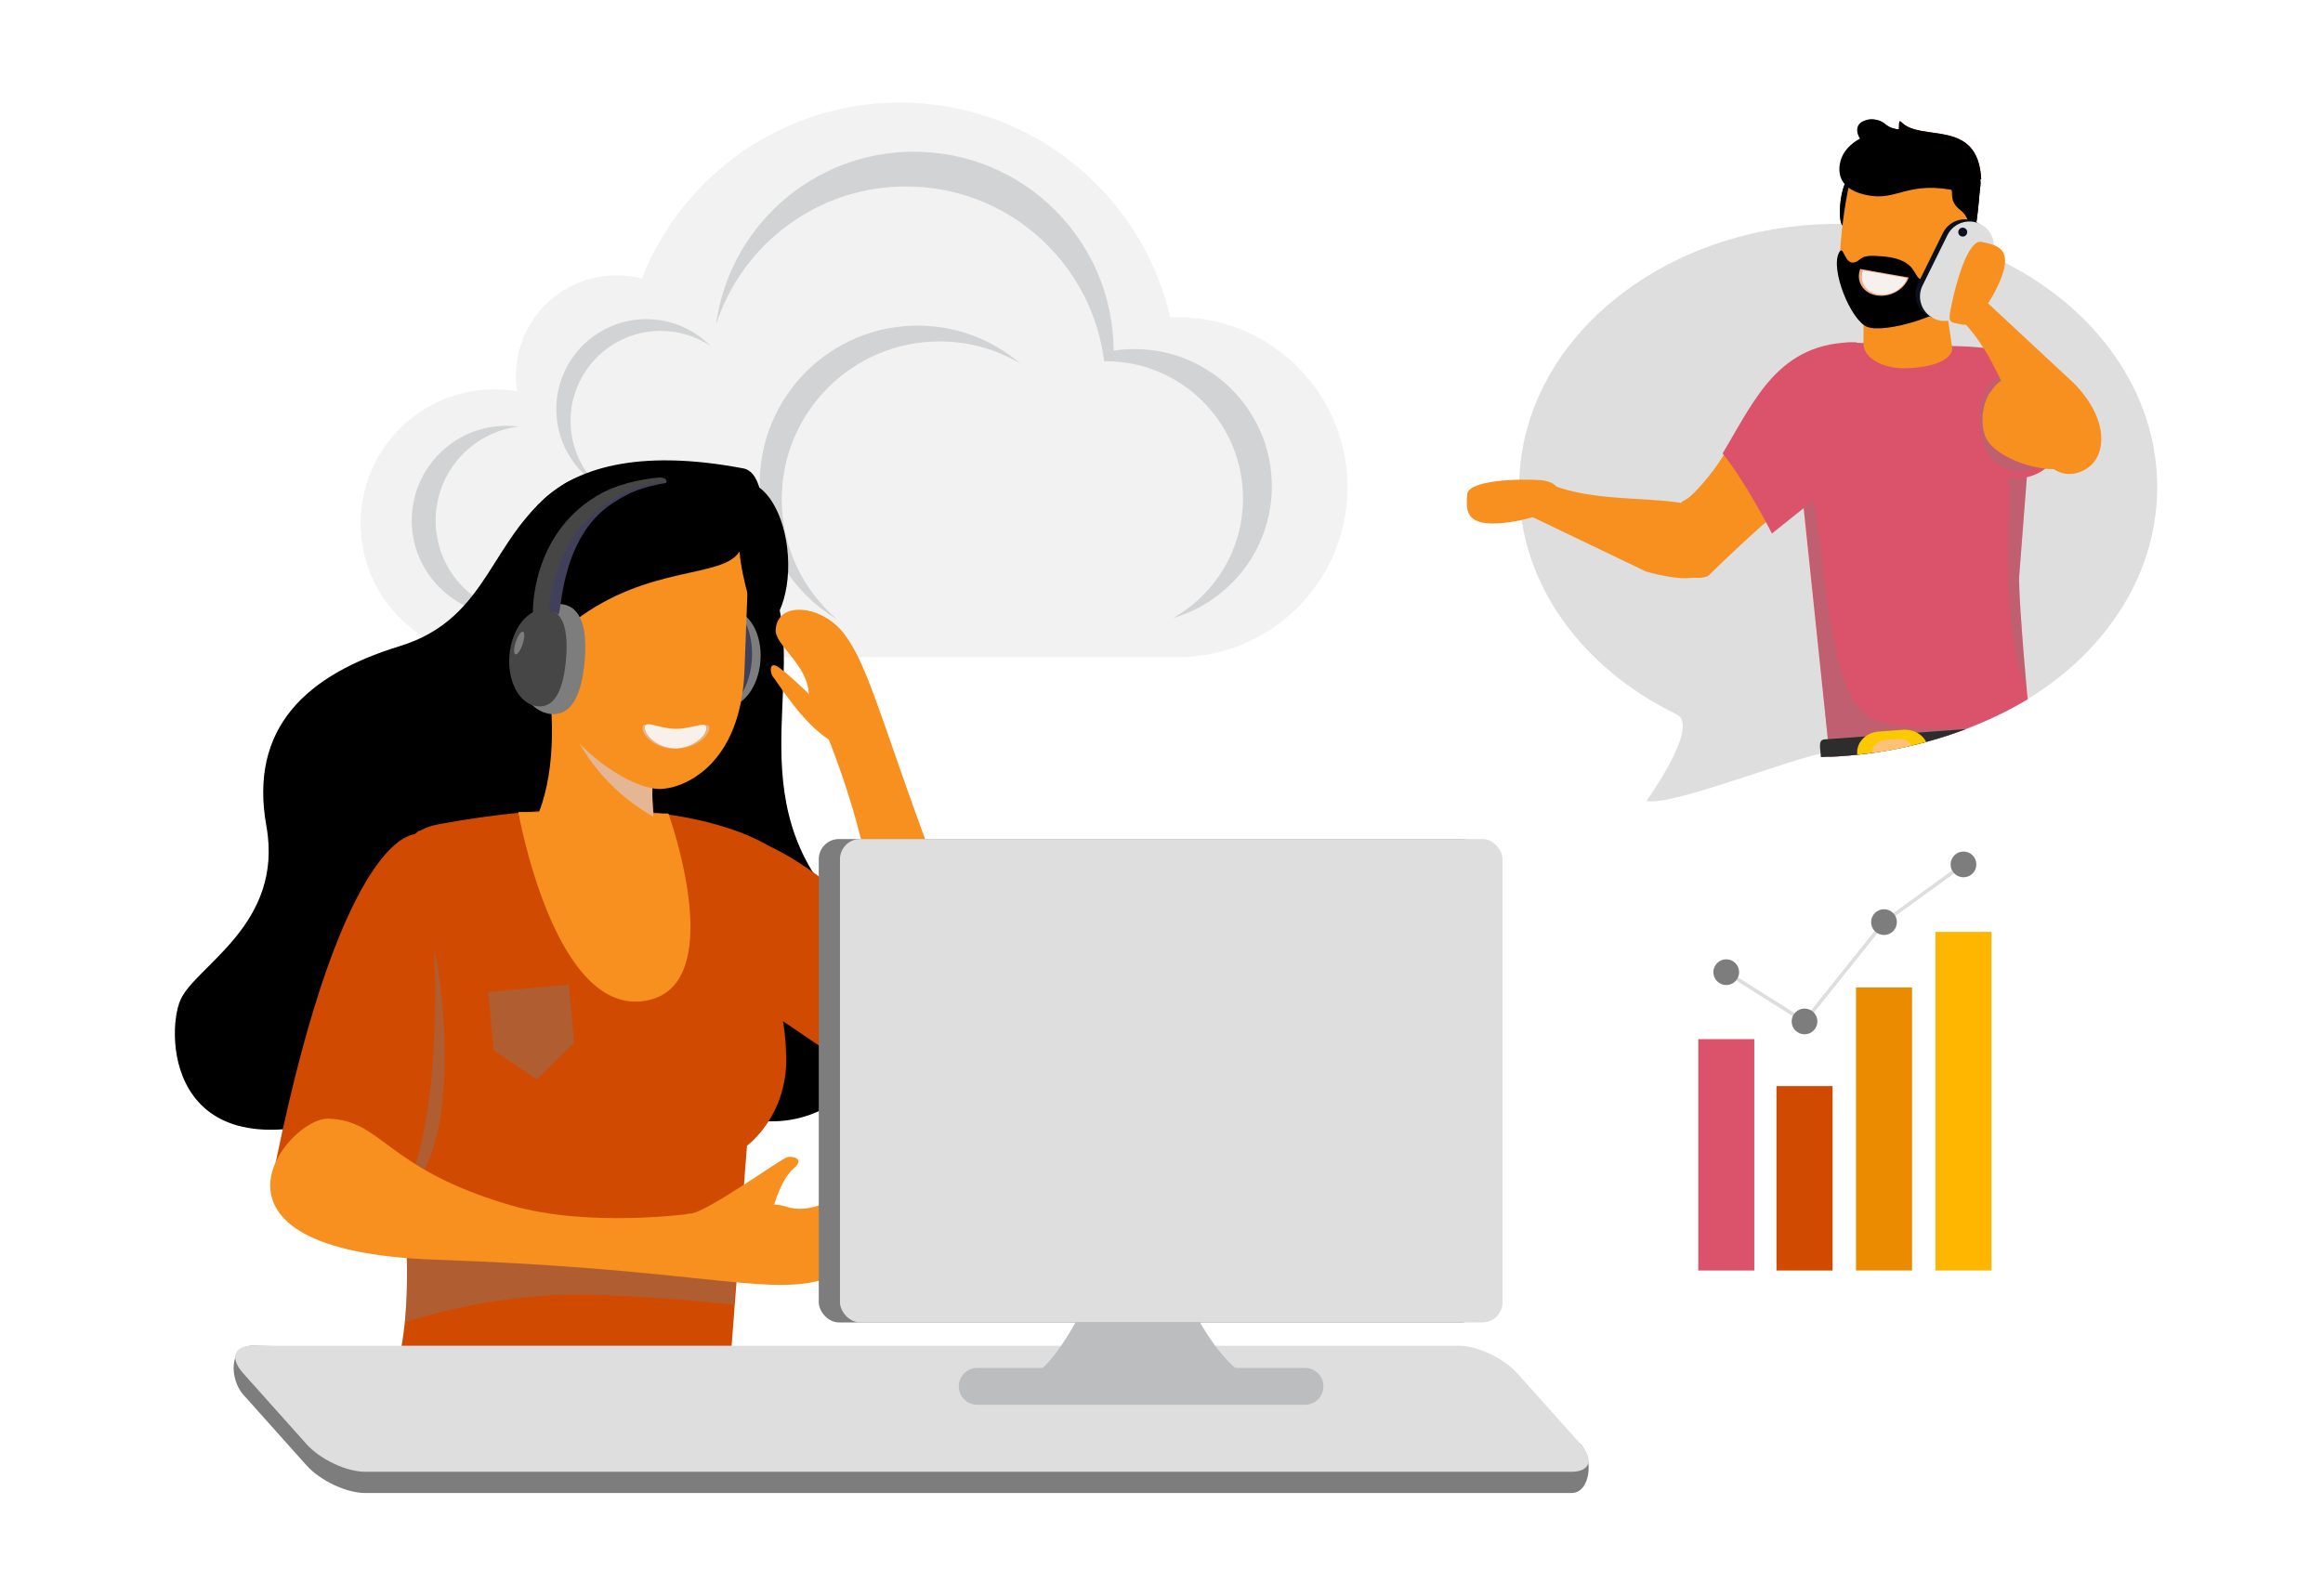
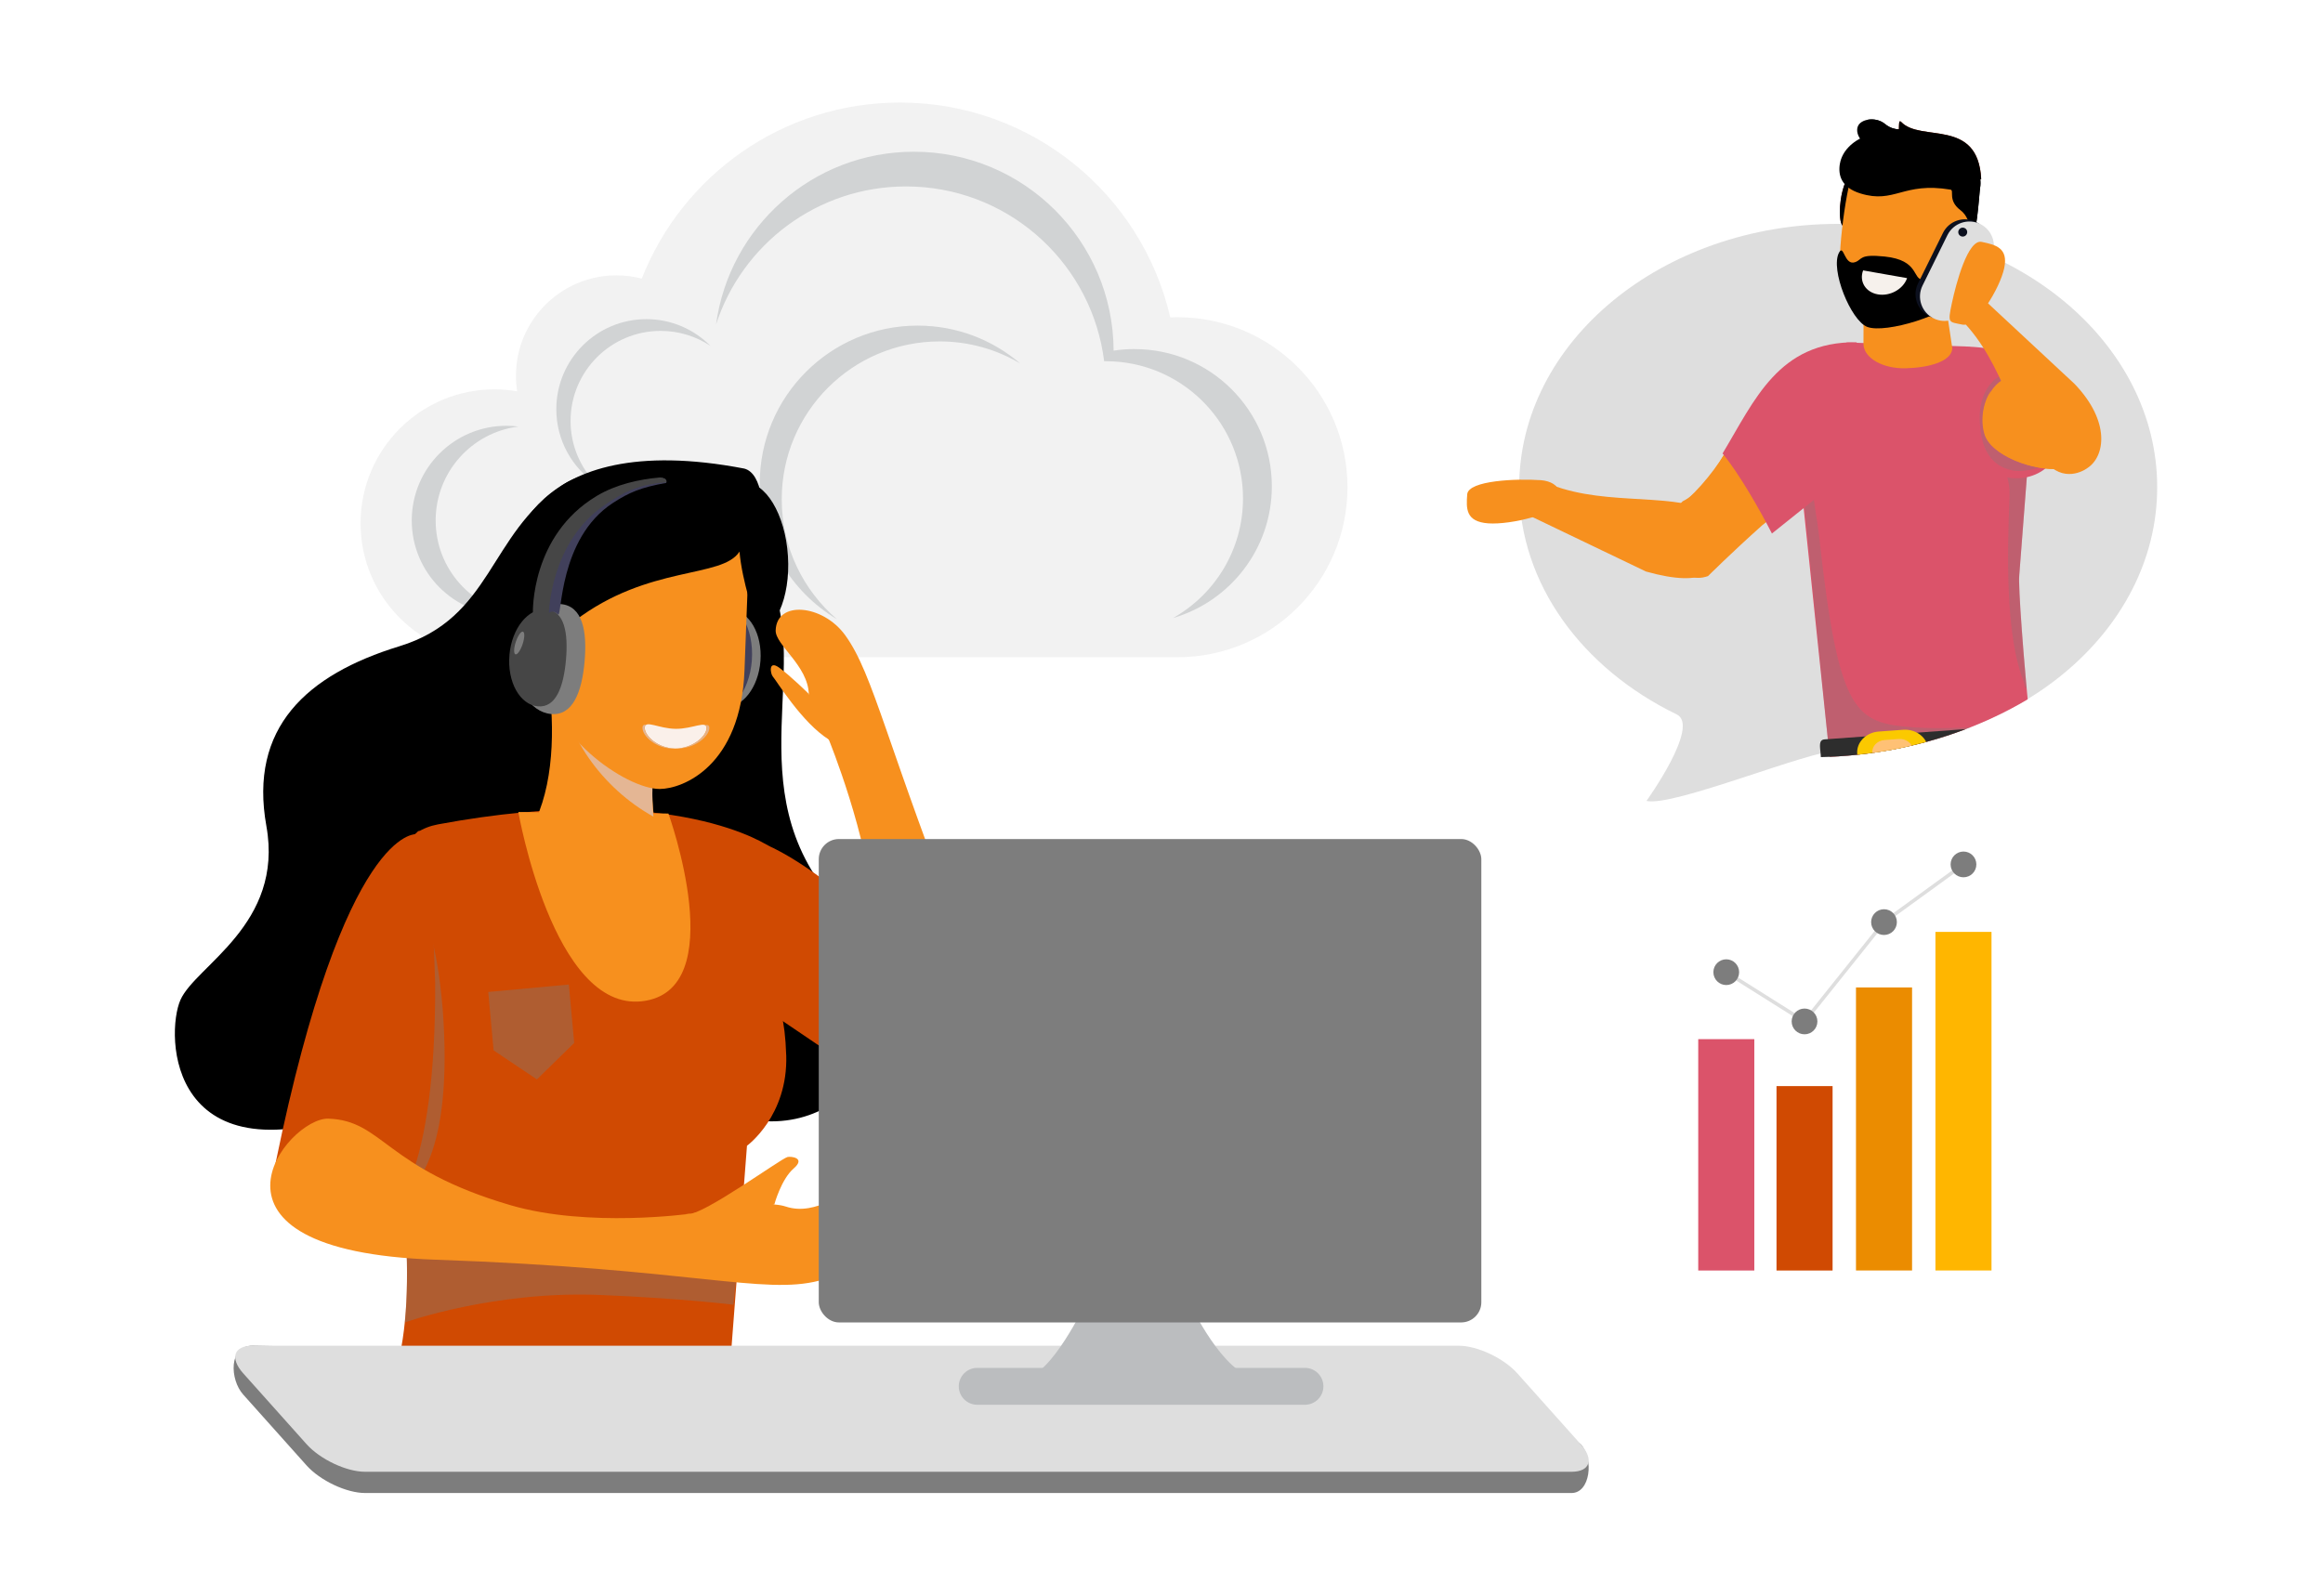
<svg xmlns="http://www.w3.org/2000/svg" xmlns:xlink="http://www.w3.org/1999/xlink" viewBox="0 0 655 450">
  <defs>
    <filter id="luminosity-noclip" x="220.98" y="182.54" width="7.1" height="13.37" color-interpolation-filters="sRGB" filterUnits="userSpaceOnUse">
      <feFlood flood-color="#fff" result="bg" />
      <feBlend in="SourceGraphic" in2="bg" />
    </filter>
    <filter id="luminosity-noclip-2" x="220.98" y="-6492.25" width="7.1" height="32766" color-interpolation-filters="sRGB" filterUnits="userSpaceOnUse">
      <feFlood flood-color="#fff" result="bg" />
      <feBlend in="SourceGraphic" in2="bg" />
    </filter>
    <mask id="mask-1" x="220.98" y="-6492.25" width="7.1" height="32766" maskUnits="userSpaceOnUse" />
    <linearGradient id="_3" x1="520.47" y1="225" x2="520.47" y2="239.4" gradientTransform="translate(737.53 -57.92) rotate(178.24) scale(1 -1)" gradientUnits="userSpaceOnUse">
      <stop offset="0" stop-color="#000" />
      <stop offset=".37" stop-color="#010101" />
      <stop offset=".51" stop-color="#080808" />
      <stop offset=".6" stop-color="#141414" />
      <stop offset=".68" stop-color="#252525" />
      <stop offset=".75" stop-color="#3b3b3b" />
      <stop offset=".8" stop-color="#565656" />
      <stop offset=".86" stop-color="#777" />
      <stop offset=".91" stop-color="#9c9c9c" />
      <stop offset=".95" stop-color="#c7c7c7" />
      <stop offset=".99" stop-color="#f5f5f5" />
      <stop offset="1" stop-color="#fff" />
    </linearGradient>
    <mask id="mask" x="220.98" y="182.54" width="7.1" height="13.37" maskUnits="userSpaceOnUse">
      <g style="filter:url(#luminosity-noclip);">
        <g style="mask:url(#mask-1);">
          <path d="m220.98,182.54c.07,2.26.07,4.55,0,6.88,3.12,2.52,6.99,6.34,6.99,6.34l.1.15c-.17-5.45-4.38-9.83-7.1-13.37Z" style="fill:url(#_3); mix-blend-mode:multiply; stroke-width:0px;" />
        </g>
      </g>
    </mask>
    <linearGradient id="_7" x1="520.47" y1="225" x2="520.47" y2="239.4" gradientTransform="translate(737.53 -57.92) rotate(178.24) scale(1 -1)" gradientUnits="userSpaceOnUse">
      <stop offset="0" stop-color="#e5f3ff" />
      <stop offset=".86" stop-color="#e5f3ff" />
      <stop offset="1" stop-color="#e5f3ff" />
    </linearGradient>
    <filter id="luminosity-noclip-3" x="220.32" y="195.03" width="26.16" height="65.32" color-interpolation-filters="sRGB" filterUnits="userSpaceOnUse">
      <feFlood flood-color="#fff" result="bg" />
      <feBlend in="SourceGraphic" in2="bg" />
    </filter>
    <filter id="luminosity-noclip-4" x="220.32" y="-6492.25" width="26.16" height="32766" color-interpolation-filters="sRGB" filterUnits="userSpaceOnUse">
      <feFlood flood-color="#fff" result="bg" />
      <feBlend in="SourceGraphic" in2="bg" />
    </filter>
    <mask id="mask-3" x="220.32" y="-6492.25" width="26.16" height="32766" maskUnits="userSpaceOnUse" />
    <linearGradient id="_2" x1="512.94" y1="239.41" x2="512.94" y2="309.45" gradientTransform="translate(737.53 -57.92) rotate(178.24) scale(1 -1)" gradientUnits="userSpaceOnUse">
      <stop offset="0" stop-color="#000" />
      <stop offset=".37" stop-color="#010101" />
      <stop offset=".51" stop-color="#080808" />
      <stop offset=".6" stop-color="#141414" />
      <stop offset=".68" stop-color="#252525" />
      <stop offset=".75" stop-color="#3b3b3b" />
      <stop offset=".8" stop-color="#565656" />
      <stop offset=".86" stop-color="#777" />
      <stop offset=".91" stop-color="#9c9c9c" />
      <stop offset=".95" stop-color="#c7c7c7" />
      <stop offset=".99" stop-color="#f5f5f5" />
      <stop offset="1" stop-color="#fff" />
    </linearGradient>
    <mask id="mask-2" x="220.32" y="195.03" width="26.16" height="65.32" maskUnits="userSpaceOnUse">
      <g style="filter:url(#luminosity-noclip-3);">
        <g style="mask:url(#mask-3);">
          <path d="m229.15,246.06c5.87,4.16,11.79,9.15,17.32,14.28-.05-.89-.1-1.8-.16-2.73-1.4-21.48-12.6-48.87-12.6-48.87,0,0-.02-.02-.04-.05-5.03-3.15-9.89-9.45-12.88-13.66-.7,16.31-2.07,34.01,8.36,51.04Z" style="fill:url(#_2); mix-blend-mode:multiply; stroke-width:0px;" />
        </g>
      </g>
    </mask>
    <linearGradient id="_7-2" x1="512.94" y1="239.41" x2="512.94" y2="309.45" xlink:href="#_7" />
    <clipPath id="clippath">
      <path d="m404.73,126.47c0,32.02,20.93,60.01,52.11,75.14,7.83,3.8-10.03,28.61-10.03,28.61,8.95,2.04,53.66-16.65,63.4-16.65,58.26,0,105.48-39,105.48-87.1s-17.1-95.47-75.36-95.47-135.6,47.36-135.6,95.47Z" style="fill:none; stroke-width:0px;" />
    </clipPath>
  </defs>
  <g style="isolation:isolate;">
    <g id="Layer_1">
      <rect width="655" height="450" style="fill:#fff; stroke-width:0px;" />
      <path d="m331.99,185.36c26.48,0,47.95-21.47,47.95-47.95s-21.47-47.95-47.95-47.95c-.68,0-1.35.02-2.02.05-8-34.7-39.06-60.59-76.2-60.59-33.11,0-61.4,20.59-72.81,49.65-2.28-.59-4.68-.91-7.15-.91-15.64,0-28.33,12.68-28.33,28.33,0,1.49.12,2.95.34,4.37-2.07-.35-4.2-.55-6.38-.55-20.86,0-37.77,16.91-37.77,37.77s16.91,37.77,37.77,37.77h192.54Z" style="fill:#f2f2f2; stroke-width:0px;" />
      <path d="m319.91,98.44c-2.01,0-3.98.15-5.91.45-.12-31-25.28-56.1-56.31-56.1-28.52,0-52.08,21.21-55.79,48.72,7.33-22.59,28.53-38.93,53.57-38.93,27.89,0,51.04,20.29,55.51,46.91.13.79.25,1.59.35,2.39.15,0,.3-.01.45-.01.72,0,1.44.02,2.15.06,20.37,1.12,36.55,17.99,36.55,38.64,0,14.48-7.96,27.09-19.73,33.73,16.09-4.69,27.86-19.54,27.86-37.15,0-21.38-17.33-38.7-38.7-38.7Z" style="fill:#d1d3d4; stroke-width:0px;" />
      <path d="m182.26,90.01c-14.03,0-25.4,11.37-25.4,25.4,0,8.84,4.52,16.62,11.37,21.17-4.54-4.59-7.35-10.9-7.35-17.86,0-14.03,11.37-25.4,25.4-25.4,5.19,0,10.01,1.56,14.04,4.23-4.6-4.65-10.99-7.54-18.05-7.54Z" style="fill:#d1d3d4; stroke-width:0px;" />
      <path d="m264.95,96.29c8.31,0,16.08,2.28,22.74,6.24-7.79-6.67-17.89-10.7-28.94-10.7-24.6,0-44.53,19.94-44.53,44.53,0,16.29,8.75,30.52,21.79,38.29-9.54-8.17-15.59-20.29-15.59-33.83,0-24.6,19.94-44.53,44.53-44.53Z" style="fill:#d1d3d4; stroke-width:0px;" />
      <path d="m122.84,146.79c0-13.61,10.18-24.84,23.34-26.49-1.1-.14-2.22-.22-3.37-.22-14.75,0-26.71,11.96-26.71,26.71s11.96,26.71,26.71,26.71c1.14,0,2.26-.08,3.37-.22-13.16-1.66-23.34-12.88-23.34-26.49Z" style="fill:#d1d3d4; stroke-width:0px;" />
      <path d="m428.35,137.41c0,27.31,17.85,51.18,44.44,64.08,6.68,3.24-8.55,24.39-8.55,24.39,7.63,1.74,45.76-14.2,54.06-14.2,49.68,0,89.95-33.25,89.95-74.27s-40.27-74.27-89.95-74.27-89.95,33.25-89.95,74.27Z" style="fill:#dedede; stroke-width:0px;" />
      <path d="m158.46,136.88c-20.74,13.89-19.63,37.34-45.84,45.38-26.2,8.03-42.49,22.99-37.51,50.71,4.98,27.73-19.91,39.33-24.22,49.01-4.31,9.68-3.73,52.52,53.59,30.36,57.32-22.15,82.97-2.4,104.32,2.83,31.91,7.82,55.39-28.22,26.73-60.64-28.66-32.42-5.1-68.67-19.95-93.77-14.85-25.1-43.02-33.33-57.12-23.89Z" style="stroke-width:0px;" />
      <path d="m257.7,311.8s-17.14-9.74-47.98-31.47c-27.34-19.17-26.34-37.71-26.34-37.71,0,0,15.29-7.59,21.68-7.31,21.3.94,54.42,37.19,66.03,50.41,2.26,2.57,1.82,6.53-.94,8.55l-12.45,17.52Z" style="fill:#d04a02; stroke-width:0px;" />
      <path d="m221.69,297.59c.53,17.15-11.07,25.54-11.07,25.54l-4.69,61.07-94.45,2.9c14.15-47.17-24.28-147.86,12.04-154.61,67.31-12.51,93.57,6.34,93.57,6.34,0,0-5.67,24.83-3.67,33.58,1.35,5.88,7.63,4.67,8.26,25.17Z" style="fill:#d04a02; stroke-width:0px;" />
      <path d="m114.14,372.96s25.18-8.99,55.15-7.74c23.61.98,37.51,2.75,37.51,2.75l1.57-15.48h-93.72c.24,7.2.13,14.1-.51,20.48Z" style="fill:#7d7d7d; mix-blend-mode:multiply; opacity:.39; stroke-width:0px;" />
      <path d="m146.15,229.01s9.82,56.16,34.81,53.38c25.61-2.85,7.51-52.95,7.51-52.95l-42.31-.43Z" style="fill:#f7901e; stroke-width:0px;" />
      <path d="m151.11,231.13c7.05,10.16,27.46,10.65,33.63,1.85-2.1-13.38-.39-26.17,5.11-38.37-11.32-5.93-23.19-7.76-35.6-5.5,2.1,13.37,2.36,29.81-3.14,42.01Z" style="fill:#f7901e; stroke-width:0px;" />
      <path d="m157.49,190.65c11.26-1.43,22.07.56,32.42,5.98-4.85,10.77-6.74,21.99-5.68,33.68-14.33-7.96-25.44-23.02-26.74-39.66Z" style="fill:#e4b694; mix-blend-mode:multiply; stroke-width:0px;" />
      <path d="m199.67,158.16c.75,11.84,6.4,21.14,12.61,20.76,6.22-.37,10.65-10.27,9.89-22.11-.75-11.84-6.39-21.13-12.61-20.76-6.22.38-10.65,10.28-9.9,22.11Z" style="stroke-width:0px;" />
      <path d="m214.42,186.39c-.57,7.57-5.16,13.39-10.27,13.01-5.1-.38-6.25-6.63-5.69-14.2.57-7.57,2.63-13.58,7.74-13.2,5.1.38,8.78,6.82,8.22,14.39Z" style="fill:#7d7d7d; stroke-width:0px;" />
      <path d="m212,186.24c-.68,9.03-6.22,15.98-12.39,15.52-6.17-.46-7.56-7.93-6.89-16.96.68-9.03,3.17-16.21,9.33-15.75,6.17.46,10.62,8.16,9.94,17.19Z" style="fill:#41405b; stroke-width:0px;" />
      <path d="m209.92,189.04l.83-21.9c.13-1.01.28-5.13.23-6.15v-.04s0,0,0,0c-.85-15.82-12.71-28.69-27.71-29.4-15.97-.75-29.45,12.6-30.11,29.8-.19,5.05.77,9.86,2.59,14.16-2.14,4.13-1.44,8.76-1.63,13.82-.66,17.21,22.3,33.24,31.92,33.18,6.58-.04,22.85-6.51,23.88-33.47Z" style="fill:#f7901e; stroke-width:0px;" />
      <path d="m110.29,250.99s-26.88,13.83-25.61,74.75c1.24,14.47,46.14,38.06,40.13-41.32-3.42-39.84-14.52-33.42-14.52-33.42Z" style="fill:#7d7d7d; mix-blend-mode:multiply; opacity:.39; stroke-width:0px;" />
      <path d="m117.34,235.28s-20.12-2.35-39.61,92.62c.59,19.2,45.41,54.15,44.97-50.64-1.62-52.85-5.36-41.98-5.36-41.98Z" style="fill:#d04a02; stroke-width:0px;" />
      <path d="m151.07,231.19s7.89,46.01,27.72,43.81c20.32-2.26,5.96-42.02,5.96-42.02l-33.68-1.79Z" style="fill:#f7901e; stroke-width:0px;" />
      <path d="m208.51,155.56c-4.86,7.67-25.6,3.63-46.44,19.52-13.74,10.48-18.48-17.02-18.48-17.02,0,0,4.14-37.81,66.26-25.91,10.32,2.69,2.99,41.99,2.99,41.99,0,0-3.58-10.03-4.33-18.57Z" style="stroke-width:0px;" />
      <path d="m163.42,183.6c.86,7.29-1.74,14-5.81,14.97-4.07.97-8.05-4.16-8.92-11.45-.85-7.29,1.74-14,5.81-14.97,4.06-.97,8.06,4.16,8.91,11.46Z" style="fill:#f2ab83; stroke-width:0px;" />
      <path d="m181.8,205.22c-.05,2.31,3.74,5.84,8.55,5.88,4.81.04,8.82-3.42,8.86-5.73.05-2.31-3.86.22-8.67.18-4.81-.04-8.69-2.64-8.74-.33Z" style="fill:#faf0ea; stroke-width:0px;" />
      <g style="mix-blend-mode:multiply;">
        <path d="m182.31,204.39c-.33.09-.52.34-.53.83-.05,2.3,3.72,5.82,8.51,5.88-.19,0-.38.02-.58.02-4.81-.04-8.59-3.57-8.55-5.88.01-.74.43-.93,1.15-.85Z" style="fill:#e4b694; stroke-width:0px;" />
      </g>
      <path d="m222.01,326.32c-2.1.63-23.33,16.15-28.05,16.14-4.72,0,15.15-.81,15.15-.81l9.22-1.94s1.91-7.11,5.46-10.17c3.55-3.06-.9-3.48-1.79-3.22Z" style="fill:#f7901e; stroke-width:0px;" />
      <path d="m92.61,315.49c-11.56-.4-42.25,37.3,30.17,39.78,72.42,2.49,92.38,10.02,108.25,5.9,12.29-3.19,20.62-20.8,11.43-24.47-4.43-1.77-11.96,6.53-20.9,3.58-7-2.31-26.9,2.02-26.9,2.02,0,0-28.68,4.04-50.71-2.4-35.42-10.36-35.86-23.88-51.34-24.41Z" style="fill:#f7901e; stroke-width:0px;" />
      <path d="m217.89,190.78c.94,1.03,8.23,13.08,15.86,17.82,3.41,2.12-1.93-7.24-1.93-7.24l-3.85-5.74s-5.01-4.94-8.22-7.29c-3.21-2.35-2.51,1.74-1.86,2.45Z" style="fill:#f7901e; stroke-width:0px;" />
      <path d="m248.94,306.65c5.42,8.21,46.21,17.96,23.57-39.36-22.76-57.64-26.09-76.92-34.19-88.13-6.27-8.68-19.34-9.95-19.61-1.38-.13,4.13,9.11,9.88,9.35,18,.16,5.43,5.64,12.82,5.64,12.82,0,0,11.2,27.39,12.6,48.87,2.06,31.73-4.55,38.3,2.63,49.18Z" style="fill:#f7901e; stroke-width:0px;" />
      <path d="m145.67,184.88c-.76,8.56,3.59,15.94,9.72,16.49,6.13.55,8.68-6.22,9.44-14.78.76-8.56-.55-15.67-6.68-16.22-6.13-.55-11.72,5.95-12.48,14.51Z" style="fill:#7d7d7d; stroke-width:0px;" />
      <path d="m143.65,184.71c-.67,7.56,2.91,14.05,8.01,14.5s7.25-5.53,7.92-13.09c.67-7.56-.39-13.82-5.49-14.28-5.1-.45-9.78,5.3-10.45,12.86Z" style="fill:#464646; stroke-width:0px;" />
      <path d="m170.15,139.73c4.37-3.16,10.56-4.5,16.67-4.93.13.04.26.08.39.12.04.02.13.06.15.07.05.02.1.05.16.08.04.04.09.09.13.13.01.01.02.02.03.03,0,0,0,.01.01.02.04.07.09.13.13.2.02.04.04.08.07.12,0,.01,0,.03.01.04,0,0,0,0,0,0,0,.08.01.16,0,.24,0,.06.02.17-.01.22.02-.15.02-.16,0-.05,0,.05-.01.1-.02.15,0,0,0,.01,0,.02-7.12,1.26-10.51,2.69-15.11,5.7-15.33,10.04-14.26,32.51-15.43,31.39-1.55-1.5-2.51-.41-2.51-.41l-4.05-.36s7.25-24.01,19.37-32.78Z" style="fill:#41405b; stroke-width:0px;" />
      <path d="m168.27,139.86c5.4-3.23,11.83-4.68,17.93-5.21.17.03.35.07.52.11.17.04.33.1.49.16.04.02.13.06.15.07.05.02.1.05.16.08.04.04.09.09.13.13.01.01.02.02.03.03,0,0,0,.01.01.02.04.07.09.13.13.2.02.04.04.08.07.12,0,.01,0,.03.01.04,0,0,0,0,0,0,0,.08.01.16,0,.24,0,.04,0,.1,0,.15,0,0,0,0,0,0,0-.07,0-.07,0,0-8.56.74-12.34,3.03-17.29,6.35-15.52,10.41-15.85,30.69-15.85,30.69l-4.5-.21s-.72-21.76,18-32.96Z" style="fill:#464646; stroke-width:0px;" />
      <g style="mix-blend-mode:multiply; opacity:.89;">
        <path d="m199.24,205.37c.01-.53-.19-.78-.56-.86.85-.14,1.34,0,1.33.83-.05,2.31-4.05,5.77-8.86,5.73-.02,0-.03,0-.05,0,4.48-.29,8.1-3.51,8.14-5.71Z" style="fill:#e4b694; mix-blend-mode:multiply; stroke-width:0px;" />
      </g>
      <path d="m145.44,181.03c-.59,1.76-.63,3.34-.1,3.51.53.18,1.43-1.11,2.02-2.88.59-1.76.63-3.34.1-3.51-.53-.18-1.43,1.11-2.02,2.88Z" style="fill:#7d7d7d; stroke-width:0px;" />
      <g style="mask:url(#mask);">
        <path d="m220.98,182.54c.07,2.26.07,4.55,0,6.88,3.12,2.52,6.99,6.34,6.99,6.34l.1.15c-.17-5.45-4.38-9.83-7.1-13.37Z" style="fill:url(#_7); stroke-width:0px;" />
      </g>
      <g style="mask:url(#mask-2);">
        <path d="m229.15,246.06c5.87,4.16,11.79,9.15,17.32,14.28-.05-.89-.1-1.8-.16-2.73-1.4-21.48-12.6-48.87-12.6-48.87,0,0-.02-.02-.04-.05-5.03-3.15-9.89-9.45-12.88-13.66-.7,16.31-2.07,34.01,8.36,51.04Z" style="fill:url(#_7-2); stroke-width:0px;" />
      </g>
      <polygon points="139.18 296.23 151.39 304.42 161.9 294.14 160.39 277.67 137.67 279.76 139.18 296.23" style="fill:#7d7d7d; mix-blend-mode:multiply; opacity:.39; stroke-width:0px;" />
      <path d="m68.58,393.31c-3.83-4.28-4.12-13.78,2.57-13.78l340.19,5.99c5.24,0,12.66,3.5,16.49,7.78l17.86,13.99c3.83,4.28,2.67,13.78-2.57,13.78H102.93c-5.24,0-12.66-3.5-16.49-7.78l-17.86-19.98Z" style="fill:#7d7d7d; stroke-width:0px;" />
      <path d="m68.58,387.32c-3.83-4.28-2.67-7.78,2.57-7.78h340.19c5.24,0,12.66,3.5,16.49,7.78l17.86,19.98c3.83,4.28,2.67,7.78-2.57,7.78H102.93c-5.24,0-12.66-3.5-16.49-7.78l-17.86-19.98Z" style="fill:#dedede; stroke-width:0px;" />
      <path d="m373.15,390.98c0,2.87-2.33,5.2-5.2,5.2h-92.41c-2.87,0-5.2-2.33-5.2-5.2h0c0-2.87,2.33-5.2,5.2-5.2h92.41c2.87,0,5.2,2.33,5.2,5.2h0Z" style="fill:#bbbdbf; stroke-width:0px;" />
      <path d="m354.11,388.3c8.83,0-72.01,0-64.96,0s16.97-20.76,16.97-20.76h29.33s9.84,20.76,18.67,20.76Z" style="fill:#bbbdbf; stroke-width:0px;" />
      <g style="clip-path:url(#clippath);">
        <g style="mix-blend-mode:multiply; opacity:.9;">
          <path d="m546.08,183.51h-.05s0-.03,0-.03h.05s0,.02,0,.03Z" style="fill:#b5cee5; stroke-width:0px;" />
        </g>
        <g style="mix-blend-mode:multiply;">
          <path d="m543.31,185.24h-.05s0-.03,0-.03h.05s0,.02,0,.03Z" style="fill:#74ecf3; stroke-width:0px;" />
          <path d="m543.26,185.21h.05s0,.02,0,.03h-.05s0-.03,0-.03Z" style="fill:#a5c6e5; mix-blend-mode:multiply; stroke-width:0px;" />
        </g>
        <g style="mix-blend-mode:multiply; opacity:.9;">
          <path d="m536.08,168.87h-.04s0-.02,0-.02h.04s0,.02,0,.02Z" style="fill:#b5cee5; stroke-width:0px;" />
        </g>
        <g style="mix-blend-mode:multiply;">
          <path d="m533.94,170.21h-.04s0-.02,0-.02h.04s0,.02,0,.02Z" style="fill:#74ecf3; stroke-width:0px;" />
          <path d="m533.9,170.18h.04s0,.02,0,.02h-.04s0-.02,0-.02Z" style="fill:#a5c6e5; mix-blend-mode:multiply; stroke-width:0px;" />
        </g>
        <g style="mix-blend-mode:multiply; opacity:.9;">
          <path d="m548.6,186.98h-.05s0-.04,0-.04h.05s0,.02,0,.04Z" style="fill:#b5cee5; stroke-width:0px;" />
        </g>
        <g style="mix-blend-mode:multiply;">
          <path d="m545.7,188.79h-.05s0-.03,0-.03h.05s0,.02,0,.03Z" style="fill:#74ecf3; stroke-width:0px;" />
          <path d="m545.65,188.75h.05s0,.02,0,.03h-.05s0-.03,0-.03Z" style="fill:#a5c6e5; mix-blend-mode:multiply; stroke-width:0px;" />
        </g>
-         <path d="m516.1,215.27h0c.09-6.94,3.82-22.45,9.83-21.81l28.83,7.23s-.7,7.08-1.5,13.78l-37.17.79Z" style="fill:#fff3e3; stroke-width:0px;" />
        <path d="m572.96,214.06l-38.45.82c-.05-3,.14-6.2.79-8.98l37.71-.81c.94,2.86-.22,6.15-.05,8.96Z" style="fill:#fff3e3; stroke-width:0px;" />
        <path d="m516.1,215.27h0c-.65-2.32.02-5.64.98-8.98l55.69-1.19c.94,2.69,1.92,5.74,2.57,8.46-.95.19-1.86.36-2.75.51l-56.49,1.21Z" style="fill:#d8ba9a; mix-blend-mode:multiply; stroke-width:0px;" />
        <polygon points="520.65 96.59 524.43 130.3 537.48 161.41 556.69 129.16 554.35 97.71 520.65 96.59" style="fill:#db536a; stroke-width:0px;" />
        <path d="m572.87,208.61l-56.83,5.94c-.35-4.04-.41-3.96-.7-6.49l-9.89-94.51c-.19-5.46,19.56-14.85,19.56-14.85,2.07,8.12-1.39,16.58,5.03,22.53,3.13,2.91,1.28,13.4,4.99,15.6,1.79,1.06.1,21.29,2.41,20.76l20.71-46.57c-.29-5.52-1.35-8.22-3.8-13.31,21.44,4.02,15,11.41,18.38,20.79l-3.37,43.69c-.35,2.59,1.15,24.2,3.51,46.43Z" style="fill:#db536a; stroke-width:0px;" />
        <path d="m566.61,139.59c.19-4.71-2.11-10.28-5.66-12.94.17-.33.95-.74.97-1.18.21-5.44,4.57-9.8,9.69-12.16.19,1.65.48,3.38,1.13,5.19l-3.37,43.69c-.27,2.01.57,15.48,2.07,31.81-.15-.04-.29-.06-.44-.07-.12-.6-.17-1.2-.37-1.71-5.23-12.86-4.67-36.42-4-52.62Z" style="fill:#7d7d7d; mix-blend-mode:multiply; opacity:.3; stroke-width:0px;" />
        <path d="m555.67,100.57c1.52,3.45,2.24,6.06,2.47,10.45l-1.95,4.38-.53-14.83Z" style="fill:#ff9975; stroke-width:0px;" />
        <path d="m513.36,125.09c-4.46,7.5-1.35,17.71-.47,25.83,5.55,51.01,10.31,52.9,26.65,54.21,8.01.64,20.61-.24,20.61-.24.68.18-10.14,5.7-9.45,5.87l-34.66,3.79c-.35-4.04-.41-3.96-.7-6.49l-8.25-82.62,6.27-.35Z" style="fill:#7d7d7d; mix-blend-mode:multiply; opacity:.3; stroke-width:0px;" />
        <path d="m574.04,212.28l-34.27,2.48-26.13.56c-.18-.7-.2-1.64-.29-2.68-.19-2.21-.62-3.99,1.16-4.12l58.84-4.27c1.78-.13,1.66,1.69,1.85,3.9.19,2.21.62,3.99-1.16,4.12Z" style="fill:#2d2d2d; stroke-width:0px;" />
        <path d="m524.52,215.09c-.47-.73-.77-1.56-.85-2.46-.28-3.22,2.43-6.05,6.04-6.31l6.91-.5c3.61-.26,6.77,2.14,7.04,5.36.11,1.28-.25,2.5-.96,3.52l-18.18.39Z" style="fill:#fbc900; stroke-width:0px;" />
        <path d="m537.19,214.82l-7.38.16c-1.05-.53-1.79-1.5-1.89-2.65-.16-1.85,1.39-3.48,3.47-3.63l3.97-.29c2.08-.15,3.89,1.23,4.05,3.08.13,1.45-.81,2.76-2.22,3.33Z" style="fill:#ffc175; mix-blend-mode:multiply; stroke-width:0px;" />
        <path d="m525.71,55.36c-4.97-.08-5.82,8.45-5.82,8.45-1.39-.11-1.63-6.4.07-11.46,1.06-3.17,9.34,3.07,5.75,3.01Z" style="fill:#a13518; stroke-width:0px;" />
        <path d="m525.71,55.36c-4.97-.08-5.82,8.45-5.82,8.45-1.39-.11-1.63-6.4.07-11.46,1.06-3.17,9.34,3.07,5.75,3.01Z" style="mix-blend-mode:multiply; stroke-width:0px;" />
        <path d="m550.46,98.01c.12,3.92-6.62,5.7-13.09,5.85h0c-6.47.18-11.81-2.87-11.94-6.78l.09-29.66c-.12-3.91,3.96-7.19,10.44-7.35h0c6.46-.16,9.71,2.95,9.83,6.88l4.66,31.07Z" style="fill:#f7901e; stroke-width:0px;" />
        <path d="m525.5,84.75l22.2,1.35.03,1.57c-3.55,4.22-13.42,8.51-15.89,8.84-2.28.31-6.25-1.8-6.32-5.17l-.03-6.6Z" style="fill:#f7901e; stroke-width:0px;" />
        <path d="m553.57,66.11l2.67-.69c2.21-.55,3.66.9,3.48,3.29-.3,4.1-3.53,3.64-4.31,7.21l-4.83-1.81,2.99-8Z" style="fill:#f2ab83; stroke-width:0px;" />
        <path d="m519.16,79.1c1.62,4.16,6.67,9.22,10.68,9.52,4.19.31,21.72-3.67,23.68-7.55,5.4-10.72,6.64-40.53-14.44-41.01-5.63-.13-12.64-2.9-16.34,7.19-2.76,7.53-4.99,28.21-3.58,31.85Z" style="fill:#f7901e; stroke-width:0px;" />
        <path d="m536.07,34.4c-1.62-1.69.98,7.94-3.61,5.27-2.06-1.2-6.95.43-9.54,5.12l20.6,3.57c1.29-.08,2.58-.16,3.88-.2,3.04-.09,5.68,2.22,6.11,5.35,1.71-.98,3.43-1.94,5.12-3.04-.91-17.33-17.01-10.25-22.55-16.07Z" style="fill:#a13518; stroke-width:0px;" />
        <path d="m523.79,35.77c-.7,2.23,1.31,5.02,4.5,6.24,3.18,1.22,8.67-1.99,9.38-4.22.7-2.23-2.92-.1-6.12-2.79-2.65-2.22-7.05-1.46-7.75.77Z" style="stroke-width:0px;" />
        <path d="m518.78,46.16c-.56,3.24.4,6.74,5.8,8.4,9.69,2.99,11.95-3.33,25.39-1.08,1.15.19-.88,3.01,2.8,5.79,3.75,2.83,2.63,8.95,2.63,8.95,1.95-.12,2.66-13.79,2.91-15.22,1.21-6.95-6.67-14.11-17.58-15.99-10.92-1.89-20.74,2.21-21.94,9.15Z" style="stroke-width:0px;" />
        <path d="m558.62,50.47c-.91-17.33-17.01-10.25-22.55-16.07-.68-.71-.61.58-.65,2.11-1.14-.11-2.54-.39-3.87-1.51-1.43-1.2-3.36-1.52-4.95-1.22,4.16.24,4.74,2.83,8.29,4.11,4.85,1.74,9.95-.09,16.82,3.68,3.42,1.88,4.1,7.48,4.6,11.28.47,3.56-.78,6.95-.67,10.53.02.68-.02,1.35-.11,2.01.09,1.61-.13,2.83-.13,2.83,1.95-.12,2.66-13.79,2.91-15.22.14-.79.14-1.58.05-2.37.09-.06.18-.11.26-.16Z" style="mix-blend-mode:multiply; stroke-width:0px;" />
        <path d="m518.54,71.23c-2.54,4.78,3.33,19.15,7.94,20.96,5.16,2.01,23.26-3.59,25.61-8.38,4.29-8.75,4.33-10.27,1.71-10.63-1.7-.24-7.29,5.68-11.58,5.69-3.07,0-.93-5.5-10.81-6.52-7.26-.75-6.2.79-8.28,1.57-3.13,1.17-3.23-5.24-4.58-2.69Z" style="stroke-width:0px;" />
-         <path d="m524.52,75.86s-.02.04-.03.06c-1.24,3.42.81,6.73,4.58,7.39,3.78.66,7.84-1.57,9.09-4.99,0-.02,0-.04.02-.06l-13.66-2.4Z" style="fill:#f2ab83; stroke-width:0px;" />
        <path d="m525.33,76.26s-.02.04-.02.05c-1.13,3.1.73,6.1,4.16,6.71,3.43.6,7.12-1.43,8.24-4.53.01-.02,0-.04.02-.05l-12.39-2.18Z" style="fill:#f6f1ec; stroke-width:0px;" />
        <path d="m468.37,147.68l6.09-6.31c8.95-4.44,14.13-19.42,22.44-30.78l5.96,26.77,10.65-2.37-16.63,13.15c-8.95,8-15.28,14.33-15.28,14.33-8.07,2.9-11.81-7.33-13.22-14.8Z" style="fill:#f7901e; stroke-width:0px;" />
        <path d="m494.31,136.65s-8.46-6.63-8.01-8.71c-3.35,5.62-9.67,12.96-13.91,15.44,1.19,1.78,6.24.76,7.6,2.12.75.75,13.64-9.66,14.32-8.85Z" style="fill:#f7901e; stroke-width:0px;" />
        <path d="m499.62,150.47c-3.31-6.49-9.15-16.77-13.92-22.58,9-14.89,15.72-31.65,37.82-31.36l-2.42,17.24,5.23,15.29-26.71,21.41Z" style="fill:#db536a; stroke-width:0px;" />
        <path d="m434.32,135.41c16.23,7.78,34.8,3.15,48.47,8.75,7.01,2.87,5.21,9.76,5.21,9.76-3.51,6.9-6.79,12.07-23.88,7.27l-32.7-15.69c.46-6.73,2.91-10.09,2.91-10.09Z" style="fill:#f7901e; stroke-width:0px;" />
        <path d="m434.32,135.41c6.42.47,5.75,5.38,5.75,5.38-.29,3.97-14.02,7.27-20.44,6.81-6.42-.47-6.22-4.22-5.93-8.18.29-3.97,14.2-4.47,20.62-4Z" style="fill:#f7901e; stroke-width:0px;" />
        <path d="m566.84,134.79c10.24,1.17,17.35-8.23,13.24-17.29-5.02-12.91-10.55-19.99-27.84-19.76l-.76,18.89.51,5.53s4.6,11.46,14.84,12.63Z" style="fill:#db536a; stroke-width:0px;" />
        <path d="m583.72,122.89c.17,7.83-12.08,10.58-16.06,9.83-6.7-1.26-9.29-6.71-9.46-14.54s4.27-12.73,8.32-12.81c4.05-.09,17.03,9.69,17.2,17.52Z" style="fill:#7d7d7d; mix-blend-mode:multiply; opacity:.3; stroke-width:0px;" />
        <path d="m580.95,132.19l1.26-5.74c.65-2.3,2.76.51.97-5.65h0c-1.79-6.16-5.04-7.23-10.75-10.34l-5.86-4.18c-5.92,1.72-8.71,9.94-6.92,16.1h0c1.79,6.16,13.95,10.55,21.29,9.82Z" style="fill:#f7901e; stroke-width:0px;" />
        <path d="m561.34,110.25c-.29.61-.52,1.24-.69,1.92-.53,2.17-.07,4.64.97,6.59,1.14,2.12,1.71,3.92,4.35,3.7,3.21-.26.09-9.32-.25-11.9-.15-1.14,4.22,11.77,4.03,10.67-.36-2.1-.32-4.29-.38-6.43.25-.66,3.44-3.72,3.22-4.42,6.12,3.56,8.69,4.36,10.45,10.42h0c1.79,6.16-.32,3.35-.97,5.65l-1.26,5.74c-7.35.73-19.5-3.66-21.29-9.82h0c-1.15-3.95-.41-8.74,1.82-12.13Z" style="fill:#f7901e; stroke-width:0px;" />
        <path d="m552.95,90.12c12.62,12.75,14.13,30.39,24.53,40.86,5.34,5.37,11.01,1.08,11.01,1.08,5.09-3.23,6.68-13.16-3.58-23.83l-26.24-24.43c-6.04,3-5.72,6.32-5.72,6.32Z" style="fill:#f7901e; stroke-width:0px;" />
        <path d="m543.96,89.18h0c-3.42-1.69-4.83-5.83-3.14-9.26l7.02-14.22c1.69-3.42,5.83-4.83,9.26-3.14h0c3.42,1.69,4.83,5.83,3.14,9.26l-7.02,14.22c-1.69,3.42-5.83,4.83-9.26,3.14Z" style="fill:#0c101e; stroke-width:0px;" />
        <path d="m545.22,89.8h0c-3.42-1.69-4.83-5.83-3.14-9.26l7.02-14.22c1.69-3.42,5.83-4.83,9.26-3.14h0c3.42,1.69,4.83,5.83,3.14,9.26l-7.02,14.22c-1.69,3.42-5.83,4.83-9.26,3.14Z" style="fill:#dedede; stroke-width:0px;" />
        <path d="m554.55,66.02c-.31.62-1.06.88-1.69.57s-.88-1.06-.57-1.69,1.06-.88,1.69-.57.88,1.06.57,1.69Z" style="fill:#0c101e; stroke-width:0px;" />
        <path d="m550.34,85.58c-1.2,5.72-.92,5.15,2.98,5.97,3.89.82,10.6-10.24,11.8-15.96,1.2-5.72-2.46-6.55-6.35-7.37-3.89-.82-7.22,11.64-8.43,17.36Z" style="fill:#f7901e; stroke-width:0px;" />
      </g>
      <rect x="230.86" y="236.63" width="186.82" height="136.33" rx="5.69" ry="5.69" style="fill:#7d7d7d; stroke-width:0px;" />
-       <rect x="236.84" y="236.63" width="186.82" height="136.33" rx="5.69" ry="5.69" style="fill:#dedede; stroke-width:0px;" />
      <rect x="478.84" y="293.07" width="15.81" height="65.25" style="fill:#db536a; stroke-width:0px;" />
      <rect x="500.91" y="306.31" width="15.81" height="52.01" style="fill:#d04a02; stroke-width:0px;" />
      <rect x="523.32" y="278.49" width="15.81" height="79.82" style="fill:#eb8c00; stroke-width:0px;" />
      <rect x="545.72" y="262.82" width="15.81" height="95.49" style="fill:#ffb600; stroke-width:0px;" />
      <polyline points="486.74 274.18 508.81 288.07 531.22 260.06 553.63 243.79" style="fill:none; stroke:#dedede; stroke-miterlimit:10;" />
      <circle cx="486.74" cy="274.18" r="3.63" style="fill:#7d7d7d; stroke-width:0px;" />
      <circle cx="508.81" cy="288.07" r="3.63" style="fill:#7d7d7d; stroke-width:0px;" />
      <circle cx="531.22" cy="260.06" r="3.63" style="fill:#7d7d7d; stroke-width:0px;" />
      <circle cx="553.63" cy="243.79" r="3.63" style="fill:#7d7d7d; stroke-width:0px;" />
    </g>
  </g>
</svg>